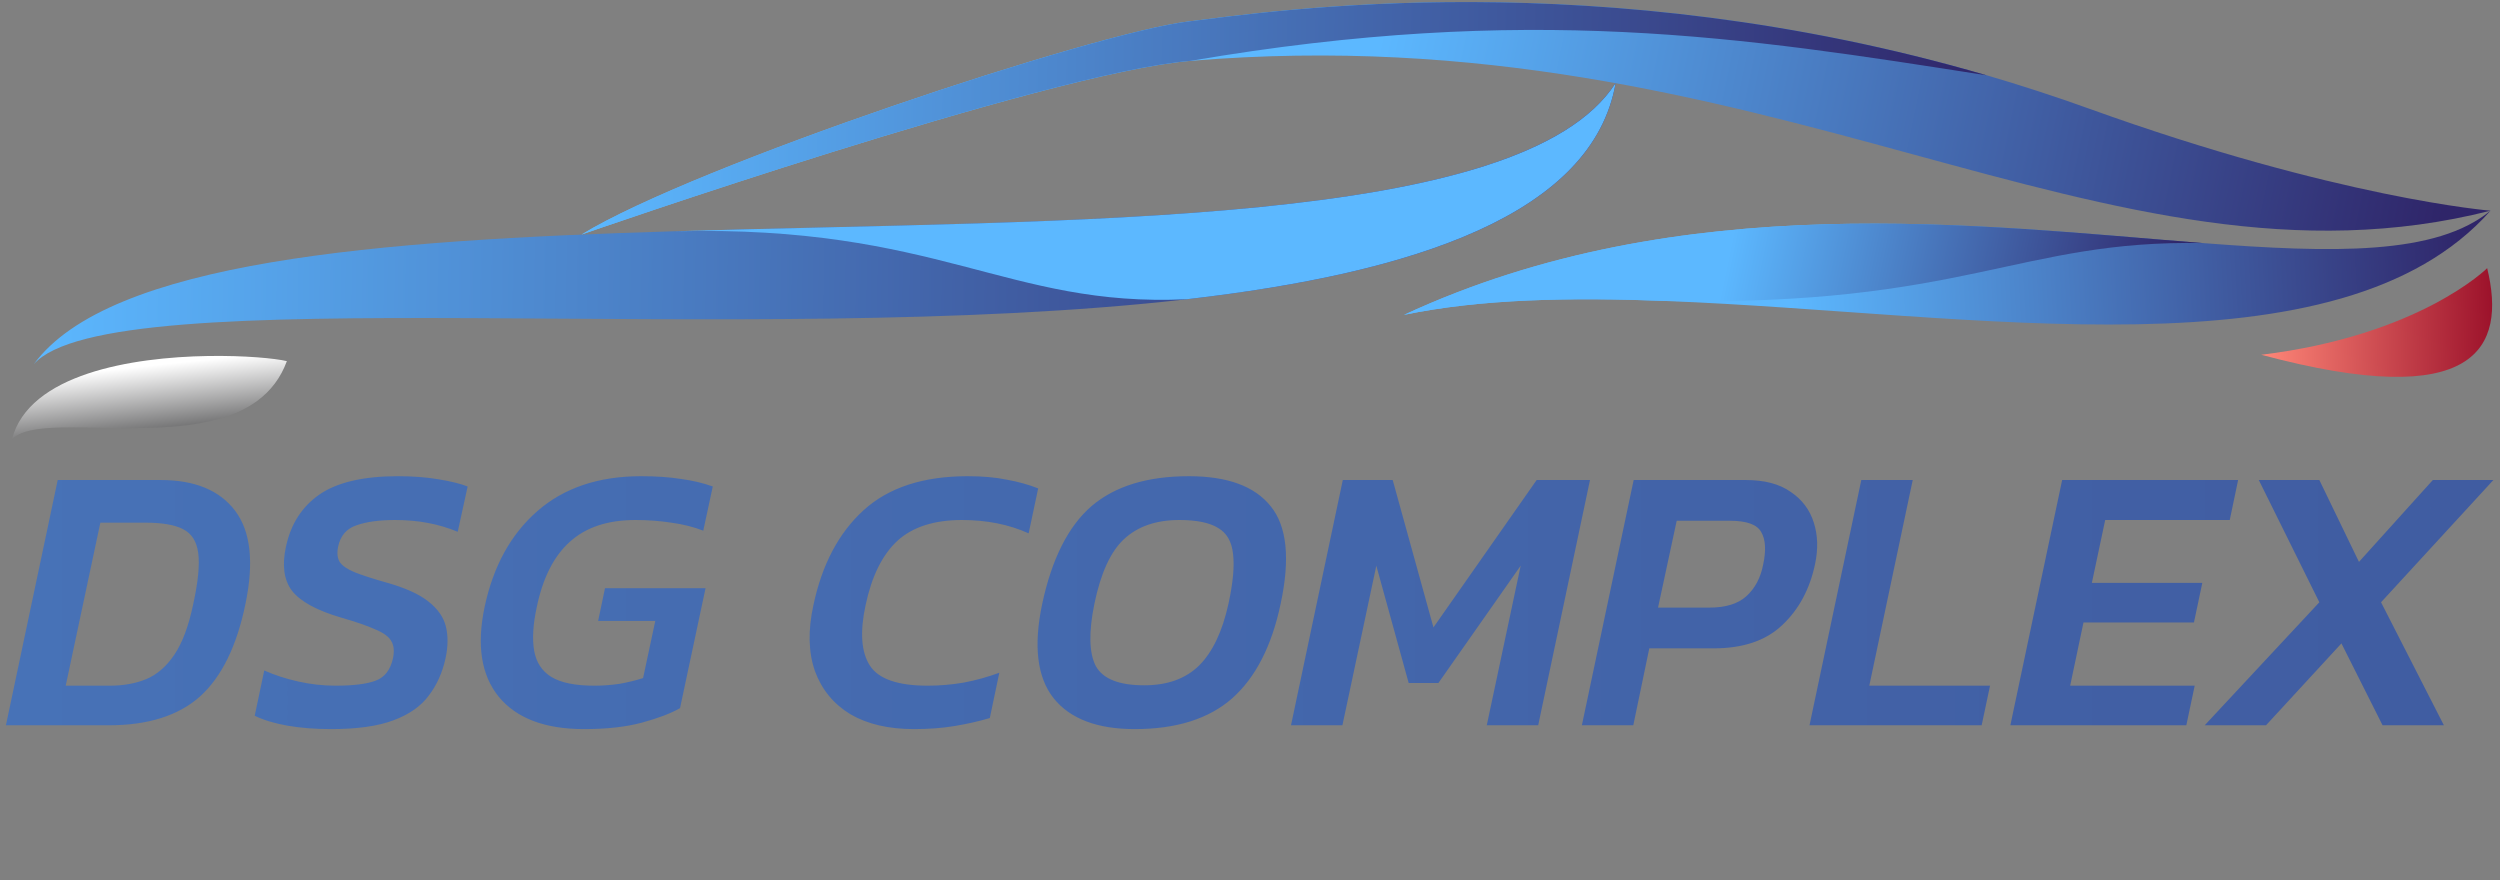
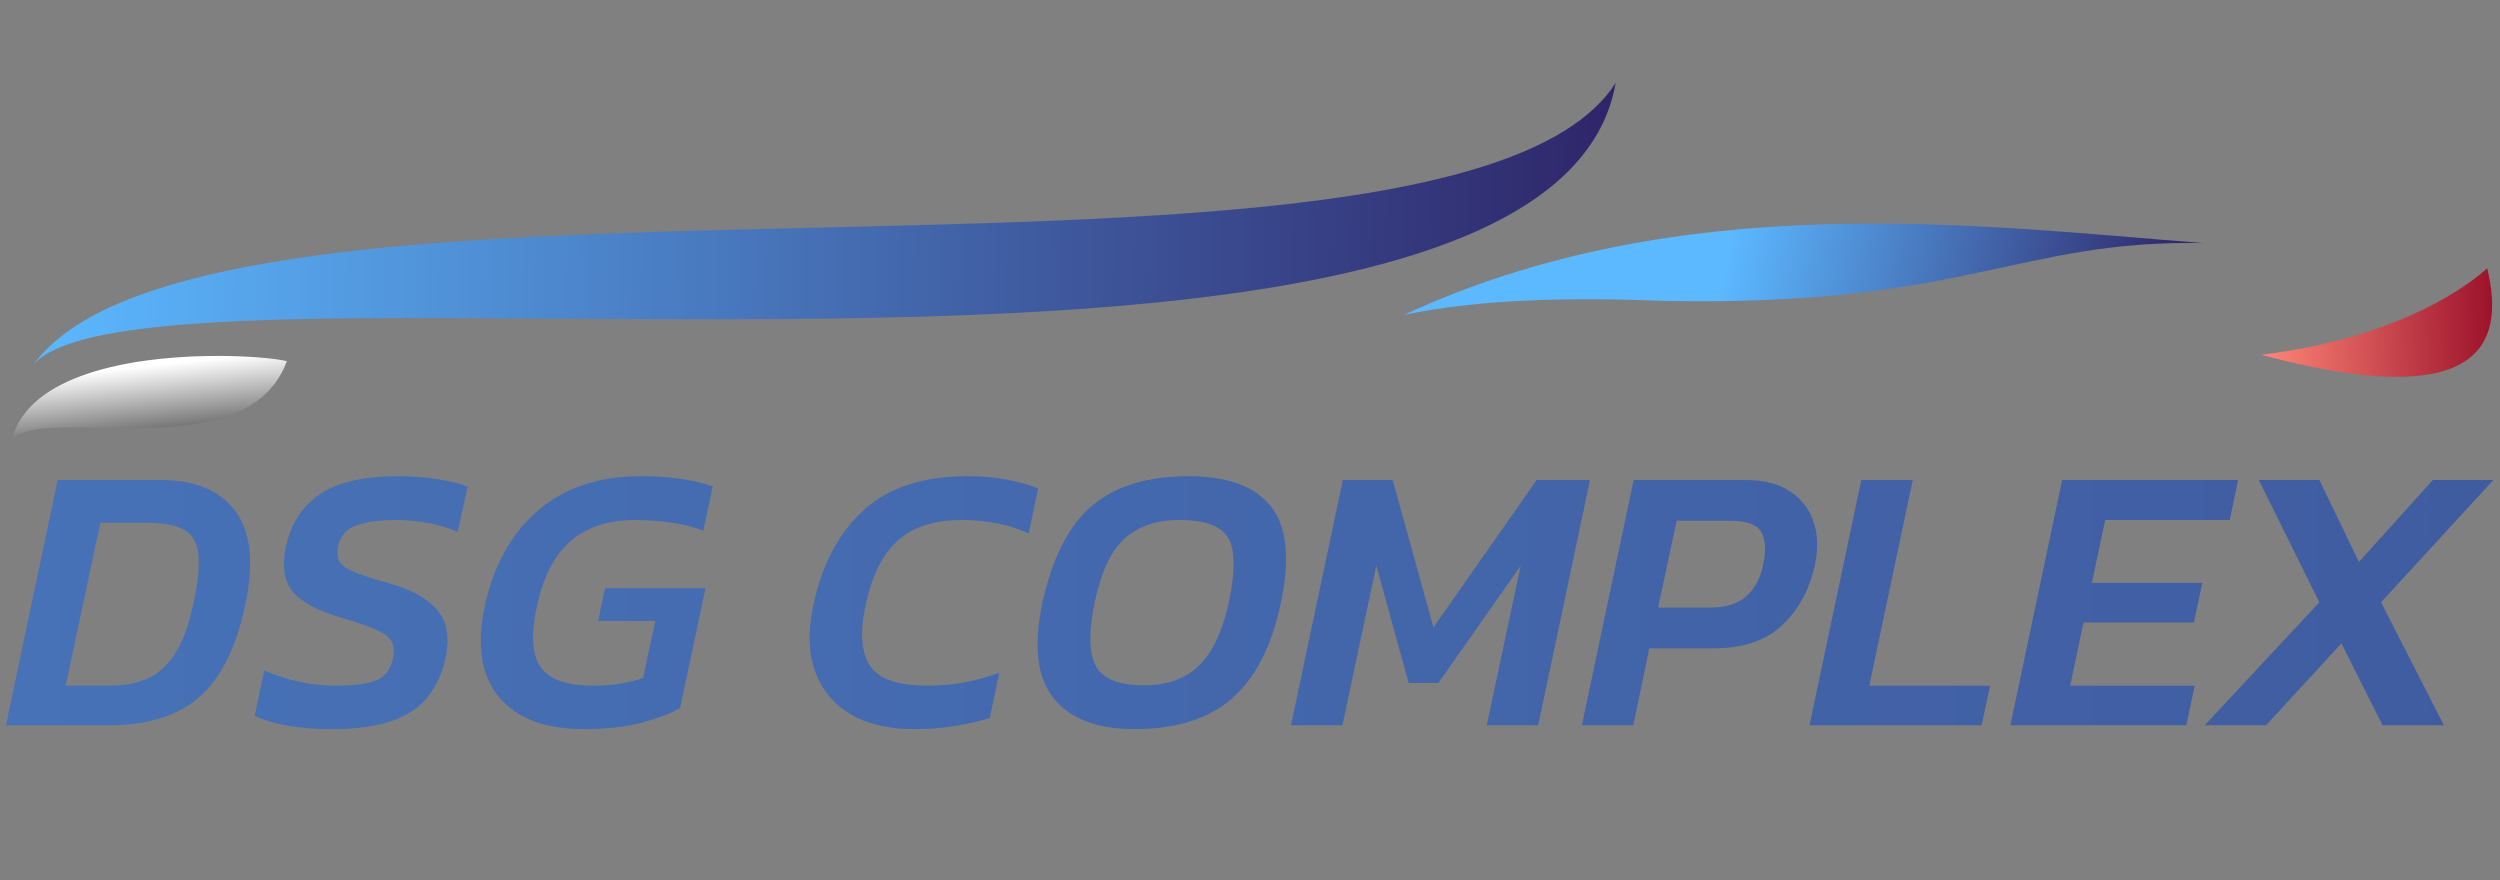
<svg xmlns="http://www.w3.org/2000/svg" width="267" height="94" viewBox="0 0 267 94" fill="none">
  <rect x="0" y="0" width="267" height="94" fill="#808080" stroke="none" />
  <path d="M172.55 8.88C170.09 22.86 151.14 29.16 126.74 31.96C79.45 37.38 11.68 29.6 3.59 38.92C11.68 27.86 40.35 25.65 71.95 24.7H72.09C114.69 23.41 162.58 24.37 172.54 8.88H172.55Z" fill="url(#paint0_linear_1376_2)" />
-   <path d="M265.99 22.5C224.79 32.96 189.03 1.35 127.15 6.5C111.6 7.8 62.11 25.05 62.11 25.05C74.27 17.61 116.92 3.49 126.93 2.29C135.93 1.2 170.75 -4.06 212.2 8.05H212.22C215.81 9.11 219.45 10.28 223.13 11.61C249.74 21.2 265.99 22.5 265.99 22.5Z" fill="url(#paint1_linear_1376_2)" />
-   <path d="M265.99 22.5C249.85 40.71 210.88 33.43 178.01 32.15C167.77 31.74 158.12 31.92 149.94 33.63C179.56 19.89 211.64 24.13 235.26 25.96C249.19 27.03 260.18 27.28 265.98 22.5H265.99Z" fill="url(#paint2_linear_1376_2)" />
  <path d="M30.64 38.56C28 45.82 18.74 45.83 11.23 45.69C6.62 45.61 2.65 45.46 1.28 46.91C3.09 39.94 14.08 38.15 22.23 38.02C26.13 37.96 29.37 38.27 30.64 38.57V38.56Z" fill="url(#paint3_linear_1376_2)" />
-   <path d="M172.55 8.88C170.09 22.86 151.14 29.16 126.74 31.96C107.56 32.85 100.27 24.02 72.09 24.7C114.69 23.4 162.58 24.37 172.54 8.88H172.55Z" fill="url(#paint4_linear_1376_2)" />
-   <path d="M212.2 8.05C186.03 3.95 163.25 0.33 127.14 6.5C111.59 7.8 62.1 25.05 62.1 25.05C74.26 17.61 116.91 3.49 126.92 2.29C135.92 1.2 170.74 -4.06 212.19 8.05H212.2Z" fill="url(#paint5_linear_1376_2)" />
  <path d="M235.26 25.96C215.61 25.6 209.83 32.72 178.01 32.14C167.77 31.74 158.12 31.92 149.94 33.63C179.56 19.89 211.64 24.13 235.26 25.96Z" fill="url(#paint6_linear_1376_2)" />
  <path d="M241.5 37.89C258.42 35.83 265.63 28.64 265.63 28.64C267.71 37.19 264.46 44.04 241.5 37.89Z" fill="url(#paint7_linear_1376_2)" />
  <path d="M0.631 77.461L6.163 51.265H17.146C20.807 51.265 23.465 52.363 25.119 54.56C26.773 56.756 27.139 60.065 26.217 64.485C25.295 68.987 23.681 72.282 21.376 74.37C19.071 76.431 15.817 77.461 11.614 77.461H0.631ZM7.017 73.231H11.736C13.173 73.231 14.461 73 15.6 72.539C16.766 72.051 17.77 71.183 18.61 69.936C19.478 68.661 20.156 66.844 20.644 64.485C21.16 62.126 21.336 60.322 21.173 59.075C21.01 57.827 20.468 56.973 19.546 56.512C18.651 56.051 17.322 55.821 15.559 55.821H10.719L7.017 73.231ZM35.339 77.868C33.658 77.868 32.112 77.746 30.702 77.502C29.319 77.258 28.153 76.905 27.203 76.444L28.221 71.604C29.305 72.092 30.512 72.485 31.841 72.783C33.17 73.082 34.498 73.231 35.827 73.231C37.726 73.231 39.149 73.055 40.098 72.702C41.075 72.349 41.698 71.549 41.97 70.302C42.132 69.516 42.065 68.892 41.766 68.431C41.495 67.97 40.926 67.563 40.058 67.21C39.217 66.831 37.997 66.41 36.397 65.949C33.821 65.19 32.085 64.241 31.19 63.102C30.322 61.963 30.105 60.39 30.539 58.383C31.054 55.97 32.248 54.112 34.119 52.81C36.017 51.509 38.81 50.858 42.498 50.858C44.071 50.858 45.509 50.966 46.81 51.183C48.139 51.4 49.183 51.658 49.943 51.956L48.885 56.797C46.878 55.956 44.654 55.536 42.214 55.536C40.505 55.536 39.122 55.726 38.065 56.105C37.007 56.458 36.356 57.217 36.112 58.383C35.976 59.061 36.031 59.604 36.275 60.01C36.546 60.417 37.075 60.783 37.861 61.109C38.675 61.434 39.8 61.8 41.237 62.207C43.271 62.776 44.776 63.455 45.753 64.241C46.756 65.027 47.38 65.922 47.624 66.926C47.868 67.929 47.854 69.055 47.583 70.302C47.258 71.821 46.661 73.149 45.793 74.288C44.953 75.427 43.692 76.309 42.01 76.932C40.356 77.556 38.132 77.868 35.339 77.868ZM62.376 77.868C58.2 77.868 55.163 76.716 53.264 74.41C51.393 72.105 50.892 68.905 51.759 64.81C52.681 60.471 54.553 57.068 57.373 54.6C60.22 52.105 63.922 50.858 68.478 50.858C70.051 50.858 71.447 50.953 72.668 51.143C73.915 51.305 75.068 51.577 76.125 51.956L75.109 56.675C74.051 56.268 72.912 55.983 71.692 55.821C70.471 55.631 69.197 55.536 67.868 55.536C64.912 55.536 62.58 56.309 60.871 57.855C59.163 59.373 57.983 61.692 57.332 64.81C56.925 66.682 56.831 68.241 57.047 69.488C57.264 70.736 57.875 71.671 58.878 72.295C59.908 72.919 61.441 73.231 63.475 73.231C64.397 73.231 65.305 73.163 66.2 73.027C67.095 72.865 67.922 72.661 68.681 72.417L69.983 66.316H63.881L64.614 62.817H75.353L72.627 75.631C71.624 76.2 70.268 76.716 68.559 77.177C66.851 77.638 64.79 77.868 62.376 77.868ZM97.616 77.868C94.904 77.868 92.639 77.339 90.823 76.282C89.033 75.197 87.772 73.665 87.04 71.685C86.334 69.678 86.28 67.319 86.877 64.607C87.799 60.268 89.589 56.892 92.246 54.478C94.904 52.065 98.606 50.858 103.351 50.858C104.924 50.858 106.307 50.98 107.5 51.224C108.721 51.441 109.846 51.753 110.877 52.16L109.86 56.96C107.745 56.01 105.372 55.536 102.741 55.536C99.758 55.536 97.453 56.282 95.826 57.773C94.226 59.265 93.1 61.543 92.45 64.607C91.826 67.482 91.975 69.638 92.897 71.075C93.819 72.512 95.88 73.231 99.08 73.231C100.355 73.231 101.629 73.122 102.904 72.905C104.206 72.661 105.48 72.309 106.728 71.848L105.711 76.688C104.517 77.041 103.256 77.326 101.928 77.543C100.626 77.76 99.189 77.868 97.616 77.868ZM121.193 77.868C117.179 77.868 114.291 76.77 112.529 74.573C110.766 72.349 110.359 68.987 111.308 64.485C112.339 59.685 114.088 56.214 116.556 54.071C119.051 51.929 122.522 50.858 126.969 50.858C131.091 50.858 134.007 51.929 135.715 54.071C137.451 56.214 137.803 59.685 136.773 64.485C135.824 68.987 134.102 72.349 131.607 74.573C129.112 76.77 125.641 77.868 121.193 77.868ZM122.21 73.19C124.678 73.19 126.63 72.485 128.068 71.075C129.505 69.638 130.549 67.441 131.2 64.485C131.688 62.234 131.851 60.458 131.688 59.156C131.552 57.855 131.024 56.932 130.102 56.39C129.179 55.821 127.796 55.536 125.952 55.536C123.485 55.536 121.518 56.214 120.054 57.57C118.617 58.899 117.559 61.204 116.881 64.485C116.257 67.549 116.312 69.773 117.044 71.156C117.803 72.512 119.525 73.19 122.21 73.19ZM137.879 77.461L143.411 51.265H148.74L153.092 67.007L164.116 51.265H169.811L164.279 77.461H158.787L162.408 60.417L153.621 72.946H150.448L146.991 60.417L143.37 77.461H137.879ZM168.944 77.461L174.476 51.265H186.435C188.442 51.265 190.042 51.685 191.235 52.526C192.455 53.339 193.283 54.438 193.716 55.821C194.15 57.176 194.191 58.668 193.838 60.295C193.269 62.953 192.103 65.109 190.34 66.763C188.605 68.417 186.164 69.244 183.018 69.244H176.144L174.435 77.461H168.944ZM177.079 64.892H182.571C184.306 64.892 185.621 64.485 186.516 63.671C187.438 62.831 188.035 61.705 188.306 60.295C188.632 58.776 188.564 57.624 188.103 56.837C187.669 56.024 186.557 55.617 184.767 55.617H179.072L177.079 64.892ZM193.255 77.461L198.787 51.265H204.279L199.641 73.231H212.536L211.641 77.461H193.255ZM214.706 77.461L220.238 51.265H239.032L238.137 55.536H224.835L223.411 62.248H235.208L234.313 66.478H222.516L221.093 73.231H234.394L233.499 77.461H214.706ZM235.462 77.461L247.706 64.322L241.238 51.265H247.706L251.937 60.01L259.828 51.265H266.296L254.296 64.322L261.008 77.461H254.459L250.065 68.716L242.011 77.461H235.462Z" fill="url(#paint8_linear_1376_2)" />
  <defs>
    <linearGradient id="paint0_linear_1376_2" x1="3.909" y1="22.372" x2="172.261" y2="25.428" gradientUnits="userSpaceOnUse">
      <stop stop-color="#5CB8FF" />
      <stop offset="1" stop-color="#2F2569" />
    </linearGradient>
    <linearGradient id="paint1_linear_1376_2" x1="144.525" y1="17.764" x2="257.21" y2="41.143" gradientUnits="userSpaceOnUse">
      <stop stop-color="#5CB8FF" />
      <stop offset="1" stop-color="#2F2569" />
    </linearGradient>
    <linearGradient id="paint2_linear_1376_2" x1="191.193" y1="30.443" x2="263.548" y2="26.415" gradientUnits="userSpaceOnUse">
      <stop stop-color="#5CB8FF" />
      <stop offset="1" stop-color="#2F2569" />
    </linearGradient>
    <linearGradient id="paint3_linear_1376_2" x1="15.587" y1="39.097" x2="16.372" y2="46.512" gradientUnits="userSpaceOnUse">
      <stop stop-color="white" />
      <stop offset="1" stop-color="#686869" />
    </linearGradient>
    <linearGradient id="paint4_linear_1376_2" x1="72.21" y1="19.071" x2="-115.159" y2="15.67" gradientUnits="userSpaceOnUse">
      <stop stop-color="#5CB8FF" />
      <stop offset="1" stop-color="#2F2569" />
    </linearGradient>
    <linearGradient id="paint5_linear_1376_2" x1="62.361" y1="11.761" x2="212.106" y2="14.48" gradientUnits="userSpaceOnUse">
      <stop stop-color="#5CB8FF" />
      <stop offset="1" stop-color="#2F2569" />
    </linearGradient>
    <linearGradient id="paint6_linear_1376_2" x1="184.415" y1="28.089" x2="230.807" y2="37.713" gradientUnits="userSpaceOnUse">
      <stop stop-color="#5CB8FF" />
      <stop offset="1" stop-color="#2F2569" />
    </linearGradient>
    <linearGradient id="paint7_linear_1376_2" x1="241.431" y1="34.85" x2="266.205" y2="34.314" gradientUnits="userSpaceOnUse">
      <stop stop-color="#FF8778" />
      <stop offset="1" stop-color="#9C122B" />
    </linearGradient>
    <linearGradient id="paint8_linear_1376_2" x1="0.59" y1="62.961" x2="265.59" y2="62.961" gradientUnits="userSpaceOnUse">
      <stop stop-color="#4772B7" />
      <stop offset="1" stop-color="#405CA1" />
    </linearGradient>
  </defs>
</svg>